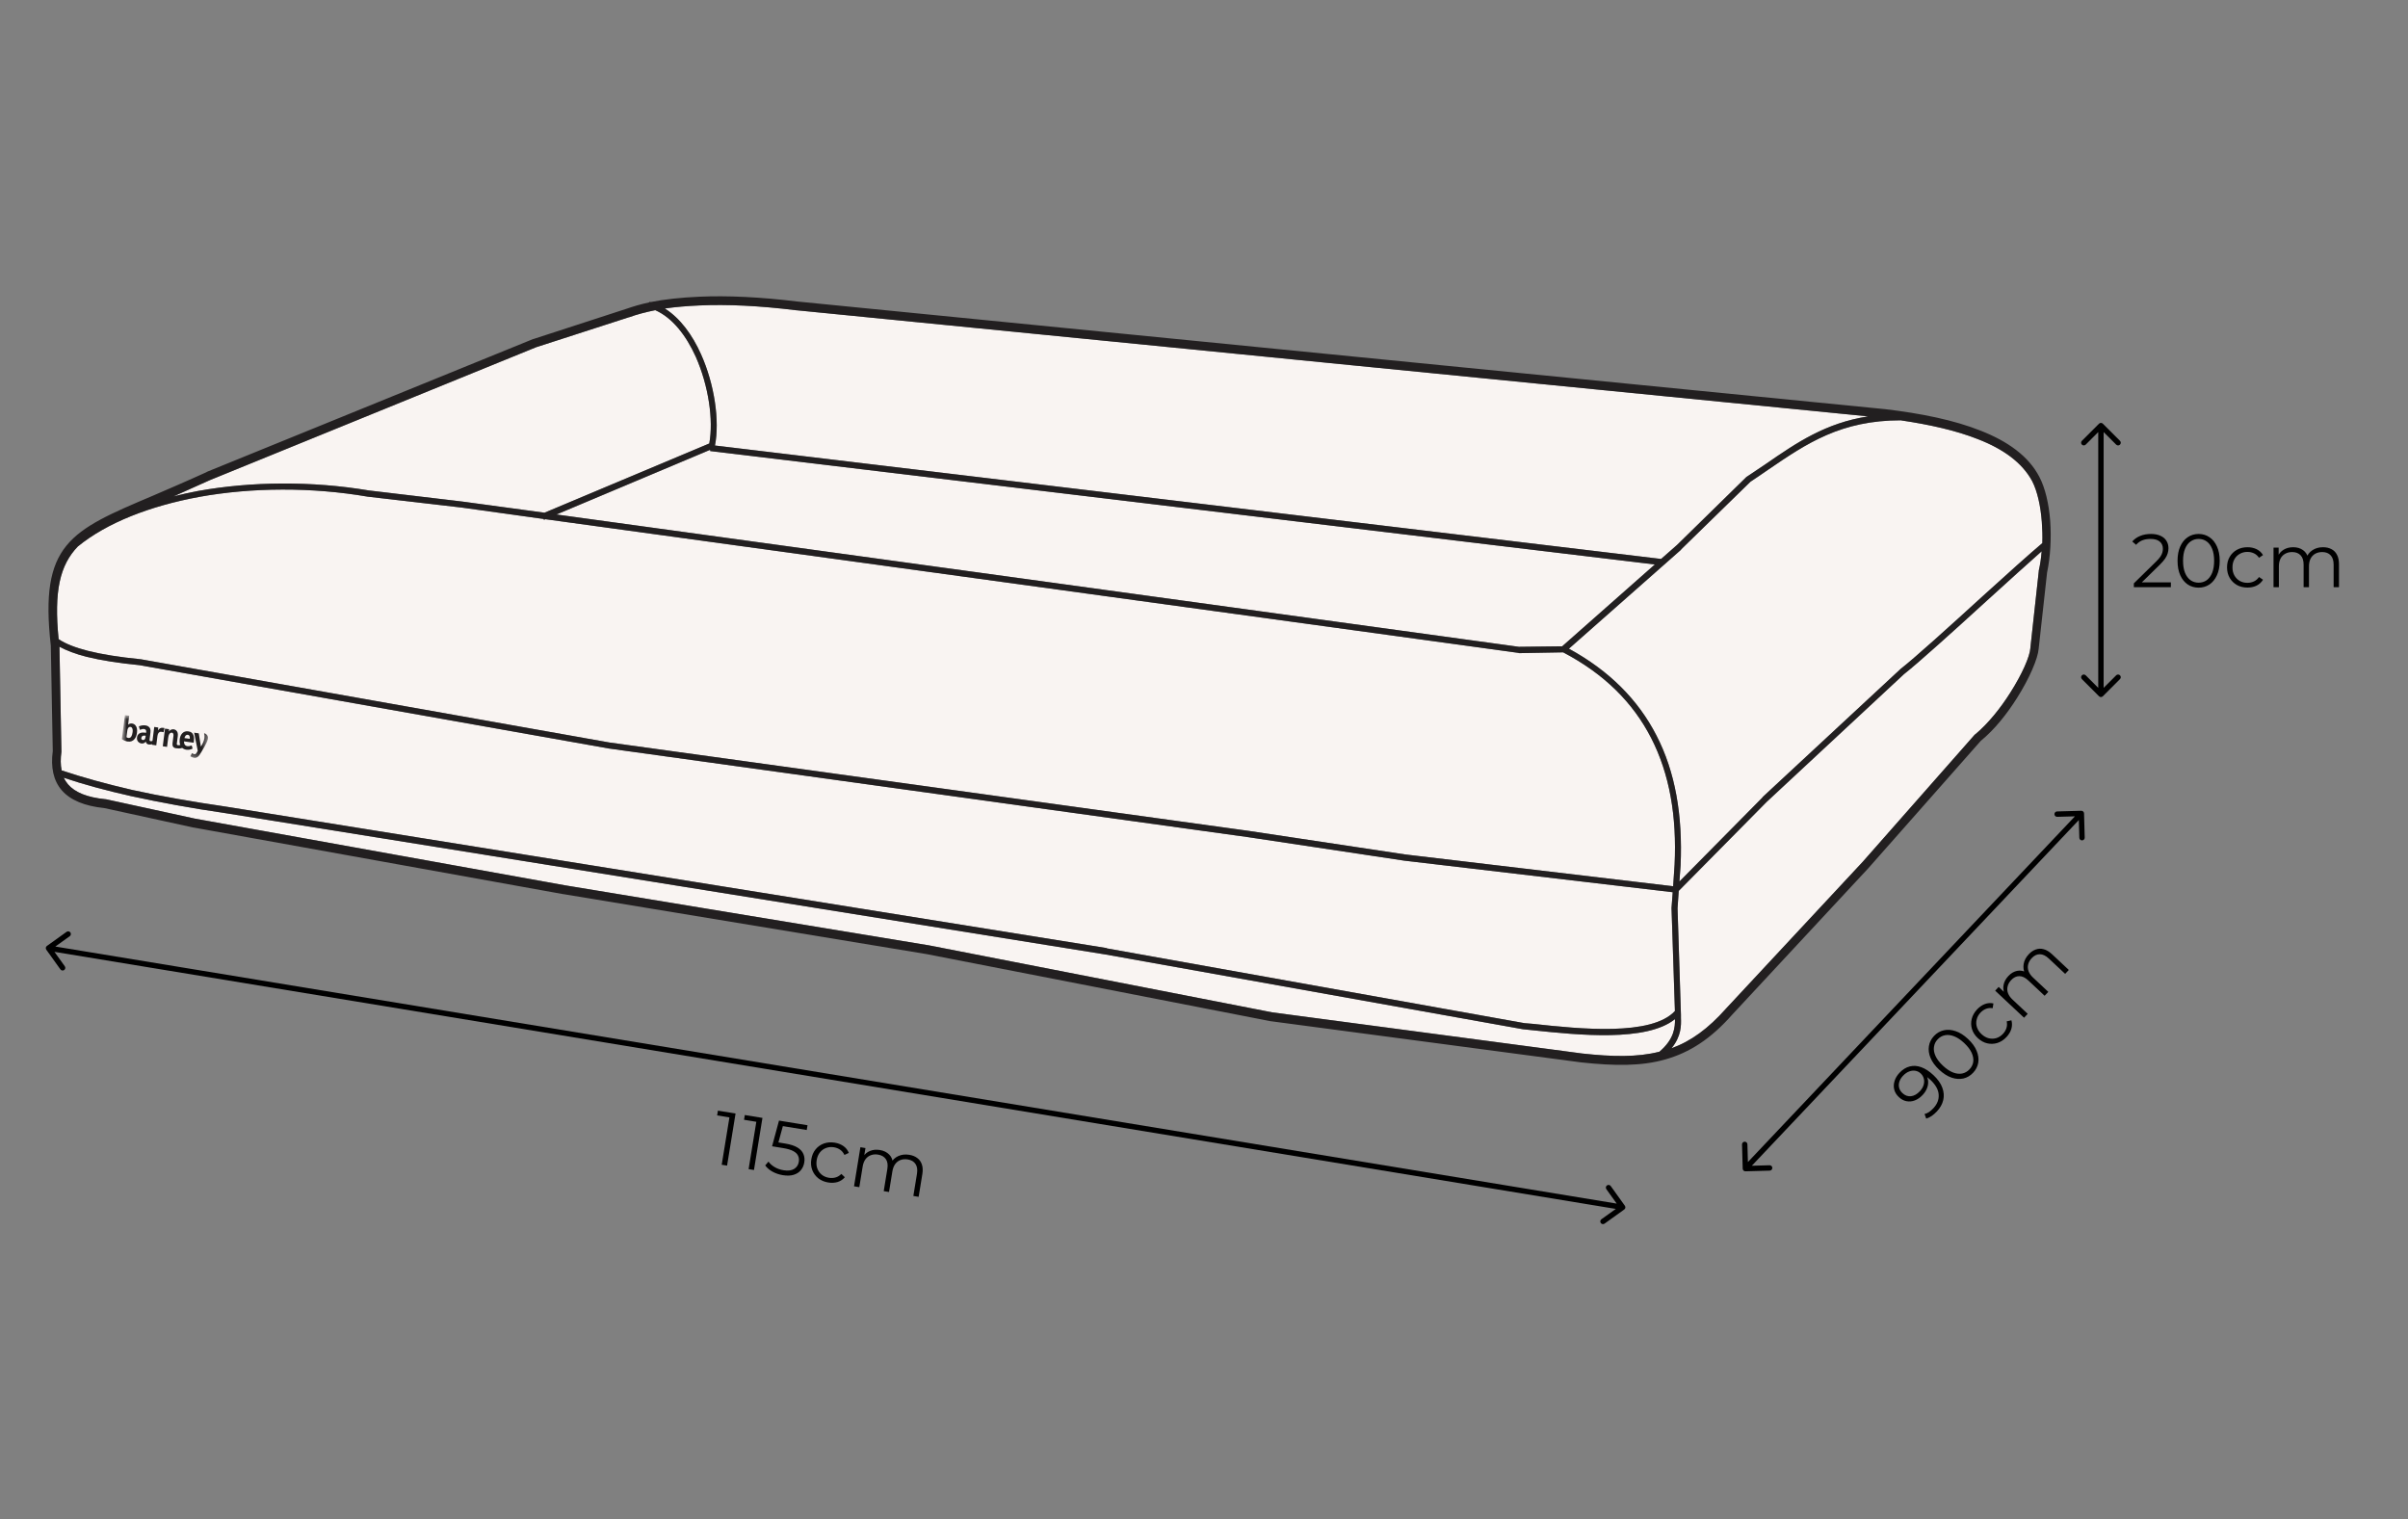
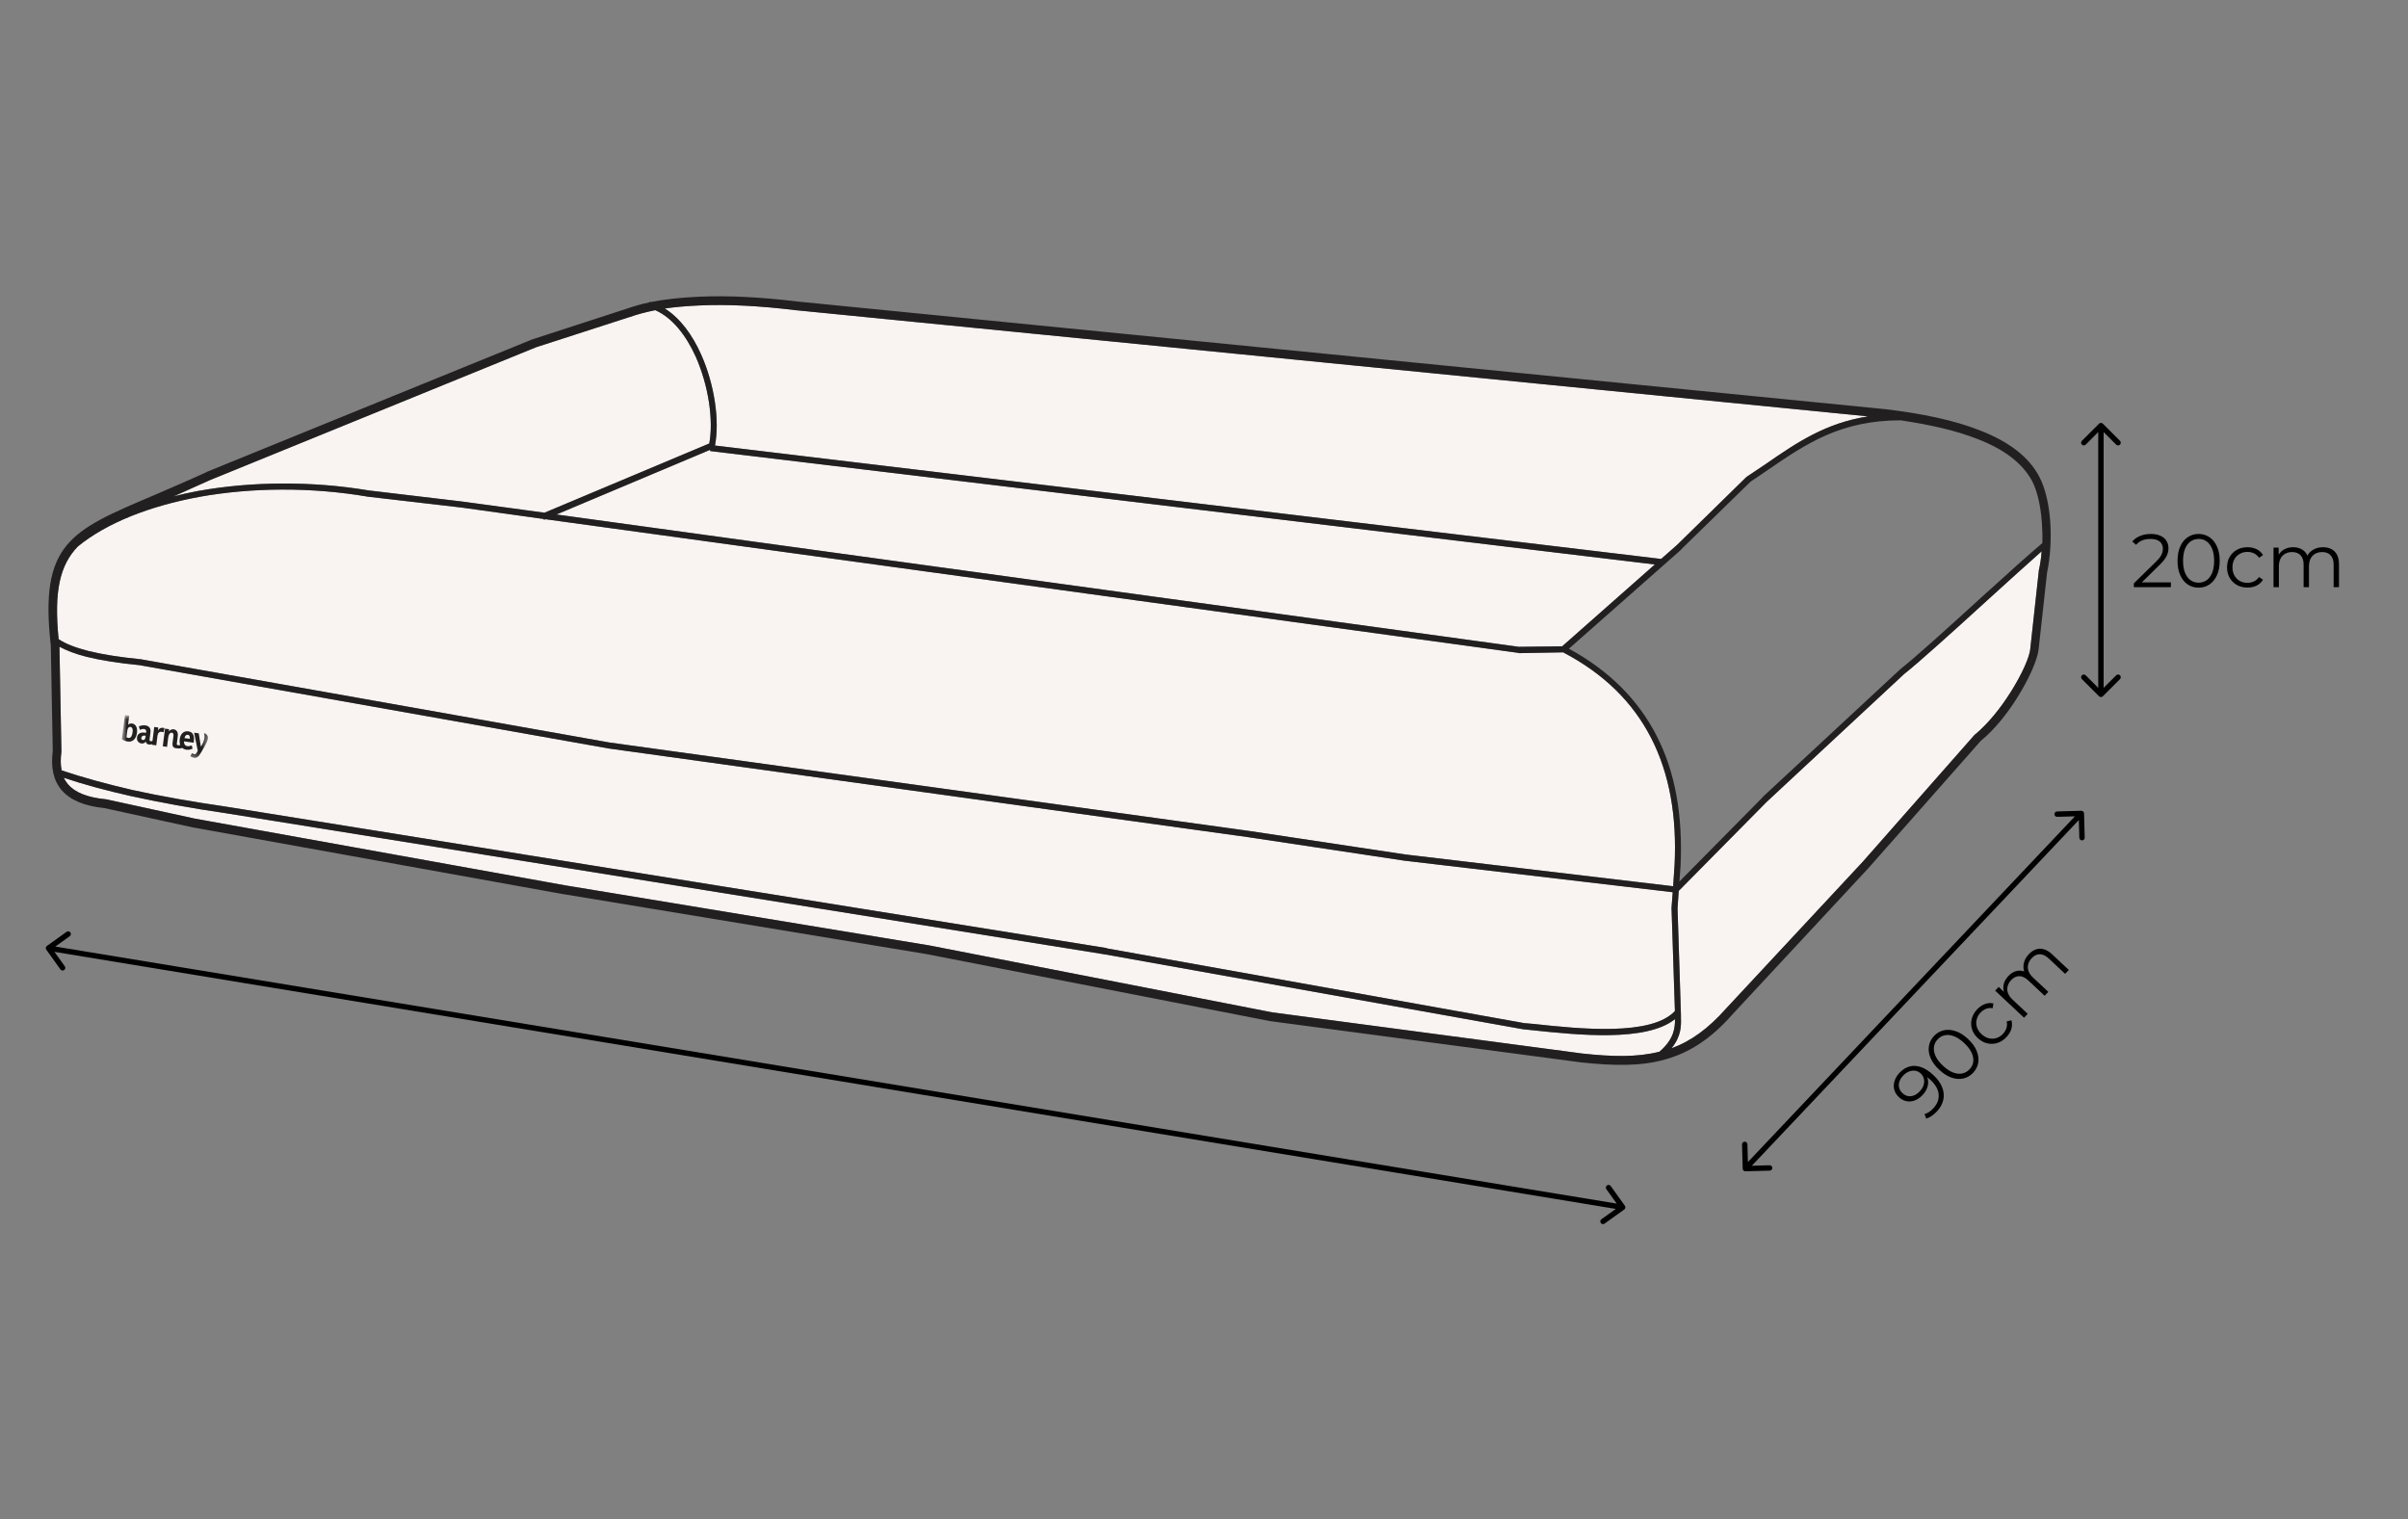
<svg xmlns="http://www.w3.org/2000/svg" fill="none" viewBox="0 0 447 282" height="282" width="447">
  <rect x="0" y="0" width="447" height="282" fill="#808080" stroke="none" />
  <path fill="black" d="M8.709 175.594C8.484 175.755 8.433 176.067 8.594 176.291L11.216 179.948C11.377 180.172 11.69 180.224 11.914 180.063C12.139 179.902 12.19 179.59 12.029 179.365L9.698 176.115L12.948 173.783C13.172 173.623 13.224 173.31 13.063 173.086C12.902 172.861 12.59 172.81 12.365 172.971L8.709 175.594ZM301.511 224.516C301.735 224.355 301.787 224.042 301.626 223.818L299.003 220.161C298.842 219.937 298.529 219.885 298.305 220.046C298.081 220.207 298.029 220.52 298.19 220.744L300.522 223.994L297.271 226.326C297.047 226.487 296.995 226.799 297.156 227.024C297.317 227.248 297.63 227.299 297.854 227.138L301.511 224.516ZM9 176L8.919 176.493L301.138 224.603L301.219 224.109L301.301 223.616L9.081 175.507L9 176Z" />
  <path fill="black" d="M386.864 150.986C386.856 150.71 386.626 150.493 386.35 150.5L381.852 150.625C381.576 150.633 381.358 150.863 381.366 151.139C381.373 151.415 381.603 151.632 381.879 151.625L385.878 151.514L385.989 155.512C385.997 155.788 386.227 156.006 386.503 155.998C386.779 155.99 386.996 155.76 386.989 155.484L386.864 150.986ZM323.5 216.941C323.508 217.217 323.738 217.435 324.014 217.427L328.512 217.302C328.788 217.295 329.006 217.065 328.998 216.789C328.99 216.513 328.76 216.295 328.484 216.303L324.486 216.414L324.375 212.415C324.367 212.139 324.137 211.922 323.861 211.929C323.585 211.937 323.368 212.167 323.375 212.443L323.5 216.941ZM386.364 151L386.001 150.656L323.637 216.584L324 216.928L324.363 217.271L386.727 151.344L386.364 151Z" />
  <path fill="black" d="M389.646 129.245C389.842 129.44 390.158 129.44 390.354 129.245L393.536 126.063C393.731 125.867 393.731 125.551 393.536 125.356C393.34 125.16 393.024 125.16 392.828 125.356L390 128.184L387.172 125.356C386.976 125.16 386.66 125.16 386.464 125.356C386.269 125.551 386.269 125.867 386.464 126.063L389.646 129.245ZM390.354 78.647C390.158 78.451 389.842 78.451 389.646 78.647L386.464 81.828C386.269 82.024 386.269 82.34 386.464 82.536C386.66 82.731 386.976 82.731 387.172 82.536L390 79.707L392.828 82.536C393.024 82.731 393.34 82.731 393.536 82.536C393.731 82.34 393.731 82.024 393.536 81.828L390.354 78.647ZM390 128.891H390.5V79H390H389.5V128.891H390Z" />
-   <path fill="black" d="M133.972 216.21L135.48 206.952L135.846 207.493L133.124 207.05L133.268 206.166L136.542 206.699L134.967 216.372L133.972 216.21ZM138.965 217.023L140.473 207.765L140.839 208.307L138.116 207.863L138.26 206.979L141.535 207.512L139.96 217.185L138.965 217.023ZM145.312 218.142C144.621 218.029 143.981 217.811 143.39 217.488C142.801 217.156 142.353 216.771 142.047 216.333L142.658 215.624C142.91 215.996 143.281 216.331 143.772 216.628C144.271 216.927 144.83 217.127 145.447 217.227C146.267 217.361 146.918 217.283 147.4 216.992C147.893 216.694 148.188 216.251 148.284 215.661C148.351 215.246 148.308 214.875 148.153 214.548C148.009 214.212 147.716 213.923 147.273 213.681C146.83 213.438 146.199 213.251 145.379 213.117L143.32 212.782L144.607 208.013L149.9 208.875L149.756 209.759L144.864 208.962L145.454 208.562L144.364 212.555L143.934 211.974L145.744 212.269C146.72 212.428 147.484 212.675 148.035 213.01C148.585 213.346 148.954 213.751 149.141 214.226C149.34 214.694 149.392 215.213 149.299 215.784C149.211 216.327 149.001 216.804 148.669 217.213C148.339 217.613 147.895 217.9 147.337 218.074C146.78 218.248 146.104 218.271 145.312 218.142ZM153.749 219.502C153.031 219.385 152.411 219.123 151.891 218.717C151.382 218.303 151.011 217.793 150.778 217.188C150.547 216.573 150.491 215.907 150.608 215.188C150.726 214.461 150.992 213.847 151.404 213.347C151.816 212.846 152.329 212.485 152.942 212.264C153.564 212.044 154.235 211.992 154.953 212.109C155.57 212.209 156.108 212.42 156.567 212.741C157.025 213.061 157.358 213.484 157.566 214.01L156.752 214.388C156.563 213.979 156.299 213.657 155.959 213.422C155.619 213.187 155.233 213.034 154.8 212.963C154.284 212.879 153.799 212.923 153.346 213.095C152.894 213.258 152.513 213.532 152.205 213.917C151.896 214.301 151.695 214.779 151.602 215.35C151.509 215.922 151.548 216.439 151.719 216.901C151.889 217.364 152.162 217.749 152.538 218.056C152.915 218.354 153.361 218.545 153.877 218.629C154.31 218.699 154.725 218.677 155.122 218.562C155.519 218.447 155.871 218.23 156.178 217.911L156.83 218.528C156.468 218.951 156.017 219.247 155.48 219.415C154.943 219.573 154.366 219.602 153.749 219.502ZM168.791 214.363C169.381 214.459 169.874 214.657 170.269 214.958C170.675 215.251 170.96 215.648 171.125 216.147C171.299 216.648 171.328 217.249 171.214 217.949L170.528 222.163L169.547 222.004L170.218 217.886C170.342 217.121 170.252 216.516 169.946 216.069C169.651 215.614 169.172 215.333 168.509 215.225C168.012 215.144 167.562 215.179 167.159 215.331C166.766 215.475 166.437 215.729 166.169 216.092C165.913 216.447 165.74 216.901 165.65 217.454L165.029 221.268L164.047 221.108L164.718 216.99C164.843 216.226 164.752 215.62 164.447 215.173C164.143 214.717 163.659 214.435 162.996 214.327C162.508 214.247 162.062 214.283 161.659 214.435C161.258 214.578 160.923 214.831 160.656 215.194C160.4 215.549 160.226 216.003 160.136 216.556L159.515 220.37L158.534 220.21L159.716 212.956L160.655 213.109L160.336 215.071L160.24 214.701C160.547 214.211 160.968 213.859 161.504 213.644C162.051 213.421 162.661 213.364 163.333 213.474C164.043 213.589 164.617 213.867 165.056 214.308C165.496 214.739 165.732 215.321 165.764 216.054L165.402 215.839C165.71 215.284 166.16 214.87 166.753 214.598C167.357 214.318 168.036 214.24 168.791 214.363Z" />
  <path fill="black" d="M396.109 109V108.286L400.183 104.296C400.557 103.932 400.837 103.615 401.023 103.344C401.21 103.064 401.336 102.803 401.401 102.56C401.467 102.317 401.499 102.089 401.499 101.874C401.499 101.305 401.303 100.857 400.911 100.53C400.529 100.203 399.959 100.04 399.203 100.04C398.625 100.04 398.111 100.129 397.663 100.306C397.225 100.483 396.847 100.759 396.529 101.132L395.815 100.516C396.198 100.068 396.688 99.723 397.285 99.48C397.883 99.237 398.55 99.116 399.287 99.116C399.95 99.116 400.524 99.223 401.009 99.438C401.495 99.643 401.868 99.947 402.129 100.348C402.4 100.749 402.535 101.221 402.535 101.762C402.535 102.079 402.489 102.392 402.395 102.7C402.311 103.008 402.153 103.335 401.919 103.68C401.695 104.016 401.364 104.399 400.925 104.828L397.187 108.496L396.907 108.104H402.983V109H396.109ZM408.127 109.084C407.371 109.084 406.699 108.888 406.111 108.496C405.523 108.095 405.061 107.525 404.725 106.788C404.389 106.041 404.221 105.145 404.221 104.1C404.221 103.055 404.389 102.163 404.725 101.426C405.061 100.679 405.523 100.11 406.111 99.718C406.699 99.317 407.371 99.116 408.127 99.116C408.883 99.116 409.555 99.317 410.143 99.718C410.731 100.11 411.193 100.679 411.529 101.426C411.874 102.163 412.047 103.055 412.047 104.1C412.047 105.145 411.874 106.041 411.529 106.788C411.193 107.525 410.731 108.095 410.143 108.496C409.555 108.888 408.883 109.084 408.127 109.084ZM408.127 108.16C408.706 108.16 409.21 108.006 409.639 107.698C410.068 107.381 410.404 106.923 410.647 106.326C410.89 105.719 411.011 104.977 411.011 104.1C411.011 103.223 410.89 102.485 410.647 101.888C410.404 101.281 410.068 100.824 409.639 100.516C409.21 100.199 408.706 100.04 408.127 100.04C407.567 100.04 407.068 100.199 406.629 100.516C406.19 100.824 405.85 101.281 405.607 101.888C405.364 102.485 405.243 103.223 405.243 104.1C405.243 104.977 405.364 105.719 405.607 106.326C405.85 106.923 406.19 107.381 406.629 107.698C407.068 108.006 407.567 108.16 408.127 108.16ZM417.201 109.07C416.473 109.07 415.819 108.911 415.241 108.594C414.671 108.267 414.223 107.824 413.897 107.264C413.57 106.695 413.407 106.046 413.407 105.318C413.407 104.581 413.57 103.932 413.897 103.372C414.223 102.812 414.671 102.373 415.241 102.056C415.819 101.739 416.473 101.58 417.201 101.58C417.826 101.58 418.391 101.701 418.895 101.944C419.399 102.187 419.795 102.551 420.085 103.036L419.343 103.54C419.091 103.167 418.778 102.891 418.405 102.714C418.031 102.537 417.625 102.448 417.187 102.448C416.664 102.448 416.193 102.569 415.773 102.812C415.353 103.045 415.021 103.377 414.779 103.806C414.536 104.235 414.415 104.739 414.415 105.318C414.415 105.897 414.536 106.401 414.779 106.83C415.021 107.259 415.353 107.595 415.773 107.838C416.193 108.071 416.664 108.188 417.187 108.188C417.625 108.188 418.031 108.099 418.405 107.922C418.778 107.745 419.091 107.474 419.343 107.11L420.085 107.614C419.795 108.09 419.399 108.454 418.895 108.706C418.391 108.949 417.826 109.07 417.201 109.07ZM431.221 101.58C431.819 101.58 432.337 101.697 432.775 101.93C433.223 102.154 433.569 102.499 433.811 102.966C434.063 103.433 434.189 104.021 434.189 104.73V109H433.195V104.828C433.195 104.053 433.009 103.47 432.635 103.078C432.271 102.677 431.753 102.476 431.081 102.476C430.577 102.476 430.139 102.583 429.765 102.798C429.401 103.003 429.117 103.307 428.911 103.708C428.715 104.1 428.617 104.576 428.617 105.136V109H427.623V104.828C427.623 104.053 427.437 103.47 427.063 103.078C426.69 102.677 426.167 102.476 425.495 102.476C425.001 102.476 424.567 102.583 424.193 102.798C423.82 103.003 423.531 103.307 423.325 103.708C423.129 104.1 423.031 104.576 423.031 105.136V109H422.037V101.65H422.989V103.638L422.835 103.288C423.059 102.756 423.419 102.341 423.913 102.042C424.417 101.734 425.01 101.58 425.691 101.58C426.41 101.58 427.021 101.762 427.525 102.126C428.029 102.481 428.356 103.017 428.505 103.736L428.113 103.582C428.328 102.985 428.706 102.504 429.247 102.14C429.798 101.767 430.456 101.58 431.221 101.58Z" />
  <path fill="black" d="M352.588 199.16C353.182 198.526 353.826 198.126 354.52 197.958C355.208 197.783 355.922 197.833 356.664 198.106C357.406 198.379 358.155 198.869 358.911 199.578C359.715 200.331 360.262 201.105 360.552 201.902C360.848 202.691 360.906 203.462 360.726 204.214C360.546 204.966 360.152 205.665 359.546 206.312C359.246 206.632 358.928 206.91 358.593 207.145C358.263 207.374 357.922 207.54 357.569 207.644L357.254 206.793C357.549 206.724 357.835 206.596 358.113 206.408C358.391 206.208 358.65 205.978 358.893 205.719C359.614 204.95 359.943 204.107 359.88 203.191C359.824 202.269 359.309 201.351 358.335 200.438C358.178 200.292 357.981 200.126 357.744 199.943C357.514 199.752 357.26 199.585 356.985 199.442L357.419 199.369C357.709 199.769 357.875 200.199 357.916 200.66C357.957 201.108 357.889 201.556 357.712 202.004C357.542 202.445 357.271 202.863 356.901 203.258C356.461 203.728 355.98 204.064 355.458 204.266C354.943 204.461 354.43 204.511 353.918 204.415C353.406 204.32 352.933 204.068 352.497 203.659C352.047 203.238 351.758 202.769 351.629 202.251C351.5 201.734 351.519 201.208 351.687 200.675C351.854 200.128 352.154 199.623 352.588 199.16ZM353.24 199.713C352.921 200.053 352.702 200.417 352.582 200.804C352.462 201.178 352.448 201.548 352.539 201.915C352.63 202.282 352.836 202.615 353.156 202.915C353.626 203.355 354.151 203.546 354.73 203.488C355.315 203.422 355.866 203.114 356.383 202.562C356.728 202.194 356.96 201.81 357.079 201.41C357.204 201.004 357.218 200.613 357.12 200.24C357.028 199.86 356.836 199.533 356.543 199.259C356.278 199.01 355.962 198.848 355.596 198.774C355.231 198.701 354.846 198.736 354.441 198.881C354.03 199.02 353.629 199.297 353.24 199.713ZM366.279 199.126C365.762 199.678 365.16 200.034 364.472 200.195C363.777 200.35 363.045 200.298 362.278 200.039C361.503 199.774 360.734 199.284 359.971 198.569C359.209 197.854 358.673 197.122 358.365 196.373C358.05 195.617 357.95 194.891 358.066 194.194C358.175 193.49 358.488 192.863 359.005 192.311C359.522 191.759 360.128 191.406 360.823 191.251C361.511 191.09 362.242 191.142 363.017 191.408C363.791 191.66 364.559 192.143 365.322 192.858C366.085 193.573 366.621 194.311 366.93 195.074C367.238 195.823 367.338 196.55 367.228 197.253C367.112 197.95 366.796 198.575 366.279 199.126ZM365.605 198.495C366 198.072 366.233 197.599 366.301 197.075C366.363 196.545 366.259 195.987 365.989 195.402C365.713 194.81 365.254 194.214 364.614 193.614C363.974 193.014 363.353 192.599 362.751 192.367C362.142 192.13 361.579 192.062 361.061 192.165C360.535 192.261 360.075 192.52 359.679 192.943C359.296 193.351 359.071 193.824 359.002 194.361C358.927 194.892 359.028 195.453 359.305 196.045C359.575 196.631 360.03 197.223 360.67 197.823C361.31 198.423 361.935 198.842 362.543 199.08C363.145 199.311 363.712 199.375 364.243 199.272C364.768 199.162 365.222 198.903 365.605 198.495ZM372.473 192.495C371.975 193.027 371.412 193.395 370.785 193.6C370.158 193.792 369.528 193.816 368.896 193.672C368.257 193.521 367.672 193.196 367.141 192.699C366.603 192.195 366.241 191.632 366.056 191.011C365.87 190.389 365.857 189.762 366.014 189.13C366.178 188.491 366.509 187.906 367.007 187.374C367.435 186.918 367.909 186.589 368.431 186.387C368.953 186.185 369.489 186.145 370.041 186.265L369.902 187.151C369.457 187.08 369.042 187.12 368.658 187.271C368.273 187.422 367.931 187.658 367.631 187.978C367.273 188.359 367.04 188.786 366.93 189.259C366.813 189.725 366.828 190.193 366.975 190.664C367.123 191.134 367.408 191.568 367.83 191.963C368.252 192.359 368.703 192.615 369.182 192.731C369.661 192.848 370.133 192.836 370.597 192.695C371.055 192.548 371.462 192.284 371.82 191.903C372.119 191.583 372.332 191.226 372.458 190.832C372.584 190.438 372.6 190.025 372.507 189.592L373.382 189.395C373.532 189.932 373.526 190.47 373.365 191.01C373.198 191.544 372.9 192.039 372.473 192.495ZM376.593 177.143C377.002 176.707 377.441 176.409 377.911 176.248C378.381 176.075 378.869 176.059 379.376 176.201C379.889 176.336 380.404 176.646 380.921 177.131L384.037 180.05L383.358 180.776L380.313 177.923C379.748 177.394 379.195 177.131 378.653 177.135C378.112 177.127 377.611 177.367 377.152 177.858C376.807 178.226 376.585 178.619 376.487 179.038C376.388 179.444 376.414 179.859 376.567 180.284C376.719 180.695 376.999 181.092 377.408 181.475L380.228 184.116L379.548 184.842L376.503 181.989C375.938 181.46 375.385 181.197 374.844 181.201C374.295 181.199 373.792 181.444 373.332 181.934C372.994 182.295 372.776 182.685 372.677 183.104C372.572 183.517 372.595 183.936 372.748 184.36C372.9 184.771 373.18 185.168 373.589 185.551L376.408 188.193L375.729 188.918L370.365 183.893L371.016 183.198L372.467 184.557L372.106 184.43C371.871 183.903 371.814 183.357 371.934 182.792C372.054 182.213 372.346 181.676 372.812 181.178C373.304 180.654 373.855 180.332 374.465 180.213C375.068 180.088 375.683 180.217 376.31 180.599L375.929 180.78C375.64 180.215 375.548 179.61 375.652 178.966C375.756 178.309 376.07 177.701 376.593 177.143Z" />
  <path fill="#F9F4F2" d="M290.029 119.984V119.935L307.189 104.783L131.839 83.727V83.495L103.306 95.504L281.96 120.067L290.029 119.984Z" clip-rule="evenodd" fill-rule="evenodd" />
  <path fill="#F9F4F2" d="M308.039 195.229C310.854 192.831 310.933 190.631 310.933 189.175C305.632 193.443 292.97 192.136 284.539 191.243L282.793 191.061H282.746L205.247 177.183L41.788 150.932C35.591 150.039 29.755 148.964 24.36 147.79C19.814 146.764 15.583 145.639 11.824 144.366C12.044 144.796 12.311 145.209 12.626 145.59C13.916 147.095 16.196 148.021 19.531 148.352H19.625L36.173 151.958L104.831 164.331L172.2 175.446H172.247L236.14 187.918L293.709 195.56C299.325 196.172 303.965 196.271 308.023 195.229H308.039Z" clip-rule="evenodd" fill-rule="evenodd" />
  <path fill="#F9F4F2" d="M378.978 102.352C376.619 104.42 372.828 107.877 368.77 111.549C362.667 117.123 356.013 123.127 353.434 125.145L327.936 148.865L311.625 165.373L311.405 168.615L312.034 188.348V188.96C312.081 190.317 312.128 192.335 310.288 194.584C313.906 193.277 317.115 190.929 320.402 187.223L320.449 187.174L345.774 159.981L366.599 136.344L366.694 136.294C369.1 134.276 371.381 131.414 373.158 128.602C375.345 125.178 376.808 121.854 376.902 120.299V120.249L378.459 106.041V105.941C378.727 104.767 378.9 103.593 378.994 102.335L378.978 102.352Z" clip-rule="evenodd" fill-rule="evenodd" />
-   <path fill="#F9F4F2" d="M352.899 78.02C341.715 78.02 335.424 82.288 328.33 87.118C327.213 87.912 326.049 88.672 324.948 89.417L312.066 101.988V102.037L291.24 120.414C298.727 124.5 304.075 129.892 307.473 136.492C310.996 143.29 312.38 151.396 311.971 160.642L311.751 163.636L327.181 148.021V147.972L352.726 124.252L352.773 124.202C355.321 122.234 361.959 116.23 368.062 110.655C372.561 106.57 376.839 102.732 379.12 100.813C379.167 99.507 379.12 98.134 379.025 96.877C378.805 93.883 378.176 91.153 377.248 89.334C375.376 85.86 371.853 83.33 367.134 81.51C363.123 79.922 358.263 78.831 352.915 78.037L352.899 78.02Z" clip-rule="evenodd" fill-rule="evenodd" />
  <path fill="#F9F4F2" d="M123.455 57.294C126.27 59.081 128.535 62.174 130.14 65.78C132.641 71.354 133.616 78.119 132.72 82.701L308.353 103.758L311.342 101.128L324.224 88.507L324.319 88.457C325.53 87.663 326.631 86.902 327.748 86.158C333.583 82.122 338.9 78.516 346.78 77.292L147.835 57.592H147.788C140.962 56.748 134.953 56.467 129.857 56.699C127.545 56.798 125.405 56.98 123.439 57.261L123.455 57.294Z" clip-rule="evenodd" fill-rule="evenodd" />
-   <path fill="#F9F4F2" d="M32.272 92.13C33.75 91.749 35.26 91.418 36.77 91.137C46.711 89.351 57.942 89.268 68.434 91.038L85.83 93.106L101.072 95.173L131.666 82.321C132.468 77.954 131.524 71.586 129.165 66.243C127.387 62.306 124.839 58.982 121.63 57.576C119.806 57.956 118.201 58.37 116.817 58.882H116.77L99.515 64.457L38.972 89.119C36.613 90.194 34.38 91.187 32.288 92.113L32.272 92.13Z" clip-rule="evenodd" fill-rule="evenodd" />
+   <path fill="#F9F4F2" d="M32.272 92.13C33.75 91.749 35.26 91.418 36.77 91.137C46.711 89.351 57.942 89.268 68.434 91.038L85.83 93.106L101.072 95.173L131.666 82.321C132.468 77.954 131.524 71.586 129.165 66.243C127.387 62.306 124.839 58.982 121.63 57.576C119.806 57.956 118.201 58.37 116.817 58.882H116.77L99.515 64.457L38.972 89.119L32.272 92.13Z" clip-rule="evenodd" fill-rule="evenodd" />
  <path fill="#F9F4F2" d="M10.911 118.661C12.154 119.505 13.994 120.216 16.306 120.811C18.933 121.473 22.189 121.986 26.027 122.366H26.074L113.152 137.832L231.846 154.241L260.835 158.607L310.587 164.513L310.854 160.526C311.295 151.528 309.911 143.654 306.529 137.038C303.147 130.422 297.783 125.079 290.17 121.093L281.96 121.241L281.865 121.192L101.245 96.38L100.978 96.48L100.883 96.331L85.673 94.214L68.276 92.196C57.895 90.409 46.79 90.459 36.928 92.245C27.836 93.932 19.846 97.026 14.45 101.442C11.1 104.916 9.999 109.746 10.88 118.645L10.911 118.661Z" clip-rule="evenodd" fill-rule="evenodd" />
  <path fill="#F9F4F2" d="M11.399 142.993C15.284 144.3 19.735 145.524 24.596 146.648C29.944 147.823 35.827 148.848 41.992 149.741L205.452 175.992V176.042L282.951 189.919L284.696 190.068C293.3 191.011 306.592 192.367 310.917 187.67L310.288 168.582V168.532L310.508 165.621L260.709 159.765L231.689 155.398L112.995 138.94L25.917 123.475C22.032 123.094 18.745 122.581 16.071 121.92C14.026 121.407 12.327 120.745 11.037 120.051L11.399 139.42V139.569C11.226 140.842 11.226 141.967 11.446 142.993H11.399Z" clip-rule="evenodd" fill-rule="evenodd" />
  <path fill="#221F20" d="M11.399 142.993C15.284 144.3 19.735 145.524 24.596 146.648C29.944 147.823 35.827 148.848 41.992 149.742L205.452 175.992V176.042L282.95 189.919L284.696 190.068C293.3 191.011 306.592 192.367 310.917 187.67L310.288 168.582V168.532L310.508 165.621L260.709 159.765L231.689 155.399L112.995 138.94L25.917 123.475C22.032 123.094 18.745 122.581 16.071 121.92C14.026 121.407 12.327 120.745 11.037 120.051L11.399 139.42V139.569C11.226 140.843 11.226 141.967 11.446 142.993H11.399ZM10.911 118.661C12.154 119.505 13.994 120.216 16.306 120.811C18.933 121.473 22.189 121.986 26.027 122.366H26.074L113.152 137.832L231.846 154.241L260.835 158.607L310.587 164.513L310.854 160.526C311.295 151.528 309.911 143.654 306.529 137.038C303.147 130.422 297.783 125.079 290.17 121.093L281.96 121.242L281.865 121.192L101.245 96.38L100.978 96.48L100.883 96.331L85.673 94.214L68.276 92.196C57.895 90.409 46.79 90.459 36.928 92.245C27.836 93.933 19.846 97.026 14.45 101.442C11.1 104.916 9.999 109.746 10.88 118.645L10.911 118.661ZM32.272 92.129C33.75 91.749 35.26 91.418 36.77 91.137C46.711 89.351 57.942 89.268 68.434 91.038L85.83 93.105L101.072 95.173L131.666 82.321C132.468 77.954 131.524 71.586 129.165 66.243C127.387 62.306 124.839 58.981 121.63 57.576C119.806 57.956 118.201 58.37 116.817 58.882H116.77L99.515 64.457L38.972 89.119C36.613 90.194 34.38 91.187 32.288 92.113L32.272 92.129ZM120.513 56.12L120.561 56.021L120.781 56.07C123.36 55.558 126.396 55.227 129.794 55.078C135.016 54.846 141.119 55.127 148.024 55.971L349.958 75.953C356.643 76.746 362.714 77.971 367.653 79.939C372.686 81.907 376.572 84.67 378.569 88.524C379.639 90.542 380.347 93.535 380.583 96.728C380.803 99.871 380.63 103.295 380.001 106.289L378.443 120.398C378.302 122.234 376.745 125.89 374.432 129.545C372.608 132.456 370.248 135.45 367.7 137.518L346.875 161.105L321.55 188.348C317.587 192.847 313.654 195.378 309.156 196.652C304.736 197.925 299.749 197.876 293.552 197.214L235.951 189.572H235.904L171.964 177.1L104.643 165.985H104.595L35.937 153.612H35.889L19.389 150.006C15.646 149.626 13.05 148.501 11.493 146.731C9.889 144.895 9.401 142.414 9.795 139.42L9.433 119.869C7.294 100.929 13.003 98.531 28.387 92.014C31.328 90.74 34.631 89.334 38.328 87.647L38.375 87.597L98.964 62.935H99.011L116.314 57.311C117.556 56.881 118.941 56.467 120.498 56.136L120.513 56.12ZM123.455 57.294C126.27 59.081 128.535 62.174 130.14 65.78C132.641 71.354 133.616 78.119 132.719 82.701L308.353 103.758L311.342 101.128L324.224 88.507L324.319 88.457C325.53 87.663 326.631 86.903 327.748 86.158C333.583 82.122 338.9 78.516 346.78 77.292L147.835 57.592H147.788C140.962 56.748 134.953 56.467 129.857 56.699C127.544 56.798 125.405 56.98 123.439 57.261L123.455 57.294ZM352.899 78.02C341.715 78.02 335.424 82.288 328.33 87.118C327.213 87.912 326.049 88.672 324.948 89.417L312.066 101.988V102.038L291.24 120.414C298.727 124.5 304.075 129.892 307.473 136.492C310.996 143.291 312.38 151.396 311.971 160.642L311.751 163.636L327.181 148.021V147.972L352.726 124.252L352.773 124.202C355.321 122.234 361.959 116.23 368.062 110.655C372.561 106.57 376.839 102.732 379.12 100.814C379.167 99.507 379.12 98.134 379.025 96.877C378.805 93.883 378.176 91.154 377.248 89.334C375.376 85.861 371.853 83.33 367.134 81.51C363.123 79.922 358.263 78.831 352.915 78.037L352.899 78.02ZM378.978 102.352C376.619 104.419 372.828 107.876 368.77 111.549C362.667 117.123 356.013 123.127 353.434 125.145L327.936 148.865L311.625 165.373L311.405 168.615L312.034 188.348V188.96C312.081 190.316 312.128 192.334 310.288 194.584C313.906 193.277 317.115 190.928 320.402 187.223L320.449 187.174L345.774 159.98L366.599 136.343L366.694 136.294C369.1 134.276 371.381 131.414 373.158 128.602C375.345 125.178 376.808 121.854 376.902 120.299V120.249L378.459 106.04V105.941C378.727 104.767 378.9 103.592 378.994 102.335L378.978 102.352ZM308.039 195.229C310.854 192.831 310.933 190.631 310.933 189.175C305.632 193.443 292.97 192.136 284.539 191.243L282.793 191.061H282.746L205.247 177.183L41.788 150.932C35.591 150.039 29.755 148.964 24.36 147.79C19.814 146.764 15.583 145.639 11.824 144.366C12.044 144.796 12.311 145.209 12.626 145.59C13.916 147.095 16.196 148.021 19.531 148.352H19.625L36.173 151.958L104.831 164.331L172.2 175.446H172.247L236.14 187.918L293.709 195.56C299.325 196.172 303.965 196.271 308.023 195.229H308.039ZM290.029 119.984V119.935L307.189 104.783L131.823 83.727V83.495L103.29 95.504L281.944 120.067L290.013 119.968L290.029 119.984Z" />
  <mask height="9" width="17" y="132" x="22" maskUnits="userSpaceOnUse" style="mask-type:luminance" id="mask0_3_1443">
    <path fill="white" d="M38.88 134.932L23.182 132.742L22.42 138.779L38.119 140.969L38.88 134.932Z" />
  </mask>
  <g mask="url(#mask0_3_1443)">
    <path fill="#221F20" d="M25.035 137.111C24.715 137.55 24.274 137.73 23.712 137.652C23.358 137.603 22.994 137.454 22.619 137.206L23.188 132.743L23.982 132.854L23.784 134.519C23.989 134.338 24.23 134.265 24.508 134.3C24.74 134.332 24.935 134.429 25.093 134.59C25.397 134.903 25.51 135.369 25.432 135.99C25.373 136.453 25.241 136.826 25.035 137.112M23.834 136.983C23.87 136.988 23.907 136.989 23.945 136.986C24.304 136.966 24.528 136.601 24.617 135.89C24.639 135.723 24.639 135.571 24.619 135.433C24.57 135.13 24.438 134.963 24.222 134.933C24.177 134.927 24.132 134.927 24.085 134.934C23.835 134.977 23.682 135.228 23.624 135.686L23.472 136.842C23.603 136.921 23.723 136.968 23.833 136.983" />
    <path fill="#221F20" d="M27.07 137.656C27.05 137.688 27.023 137.72 26.99 137.75C26.789 137.962 26.538 138.046 26.237 138.004C26.058 137.979 25.899 137.909 25.76 137.794C25.49 137.573 25.38 137.264 25.43 136.866C25.456 136.665 25.525 136.494 25.638 136.353C25.897 136.036 26.314 135.918 26.888 135.998C26.977 136.01 27.052 136.023 27.113 136.036L27.134 135.868C27.169 135.555 27.039 135.374 26.743 135.324C26.551 135.297 26.292 135.348 25.965 135.477L25.779 134.837C25.792 134.83 25.805 134.823 25.819 134.816C26.208 134.652 26.608 134.599 27.02 134.656C27.182 134.679 27.328 134.726 27.456 134.796C27.843 135.007 28.002 135.391 27.932 135.947L27.767 137.251C27.763 137.285 27.761 137.318 27.762 137.348C27.761 137.487 27.821 137.565 27.943 137.582C27.976 137.587 28.252 137.606 28.503 137.474L28.424 138.102C28.311 138.116 28.023 138.246 27.629 138.198C27.299 138.158 27.113 137.967 27.07 137.656M26.672 137.359C26.859 137.324 26.977 137.116 27.025 136.735L27.044 136.581C27.008 136.571 26.949 136.561 26.868 136.55C26.509 136.508 26.296 136.651 26.23 136.977C26.225 137.016 26.227 137.055 26.234 137.095C26.259 137.251 26.35 137.34 26.505 137.361C26.566 137.37 26.622 137.369 26.673 137.359" />
    <path fill="#221F20" d="M28.215 138.249L28.632 134.94L29.377 135.044L29.332 135.593C29.554 135.215 29.857 135.05 30.24 135.099C30.301 135.108 30.494 135.137 30.531 135.146L30.369 135.924C30.269 135.863 30 135.856 29.91 135.844C29.833 135.833 29.755 135.842 29.676 135.87C29.429 135.962 29.277 136.226 29.222 136.663L29.008 138.36L28.214 138.249L28.215 138.249Z" />
    <path fill="#221F20" d="M33.996 138.69C33.863 138.824 33.616 139.033 32.644 138.891C32.176 138.823 31.97 138.519 32.023 137.994L32.198 136.607C32.207 136.539 32.209 136.472 32.205 136.406C32.186 136.164 32.087 136.03 31.908 136.005C31.847 135.997 31.786 136.001 31.726 136.019C31.458 136.108 31.291 136.413 31.225 136.936L31.01 138.639L30.216 138.529L30.63 135.251L31.393 135.358L31.354 135.764C31.607 135.464 31.907 135.336 32.254 135.38C32.404 135.401 32.54 135.457 32.661 135.548C32.952 135.772 33.066 136.134 33.003 136.634L32.823 138.06C32.765 138.397 33.304 138.391 33.538 138.238L33.996 138.69Z" />
    <path fill="#221F20" d="M34.606 139.171C34.284 139.127 34.014 139.002 33.796 138.797C33.419 138.435 33.274 137.912 33.36 137.227C33.417 136.773 33.566 136.415 33.806 136.152C34.105 135.823 34.483 135.691 34.944 135.755C35.086 135.775 35.217 135.808 35.335 135.855C35.886 136.089 36.101 136.681 35.981 137.631L35.951 137.869L34.15 137.617C34.15 137.713 34.157 137.806 34.171 137.895C34.241 138.257 34.437 138.461 34.759 138.506C35.007 138.541 35.284 138.496 35.59 138.373L35.752 138.958C35.392 139.152 35.01 139.223 34.606 139.171M34.764 136.396C34.521 136.414 34.346 136.618 34.239 137.009L35.229 137.14C35.239 137.063 35.242 136.99 35.238 136.919C35.228 136.604 35.101 136.43 34.857 136.395C34.828 136.391 34.797 136.392 34.764 136.395" />
    <path fill="#221F20" d="M38.577 137.241C38.337 138.115 37.624 139.148 37.277 139.766C36.915 140.413 36.541 140.739 36.044 140.679C35.832 140.649 35.594 140.551 35.329 140.383L35.637 139.812C35.831 139.922 35.978 139.984 36.08 139.998C36.149 140.008 36.212 139.999 36.27 139.972C36.396 139.92 36.544 139.72 36.712 139.374L36.036 136.006L36.899 136.126L37.29 138.587C37.29 138.587 38.25 137.262 37.884 136.157C37.839 136.021 38.825 136.337 38.577 137.241" />
  </g>
</svg>